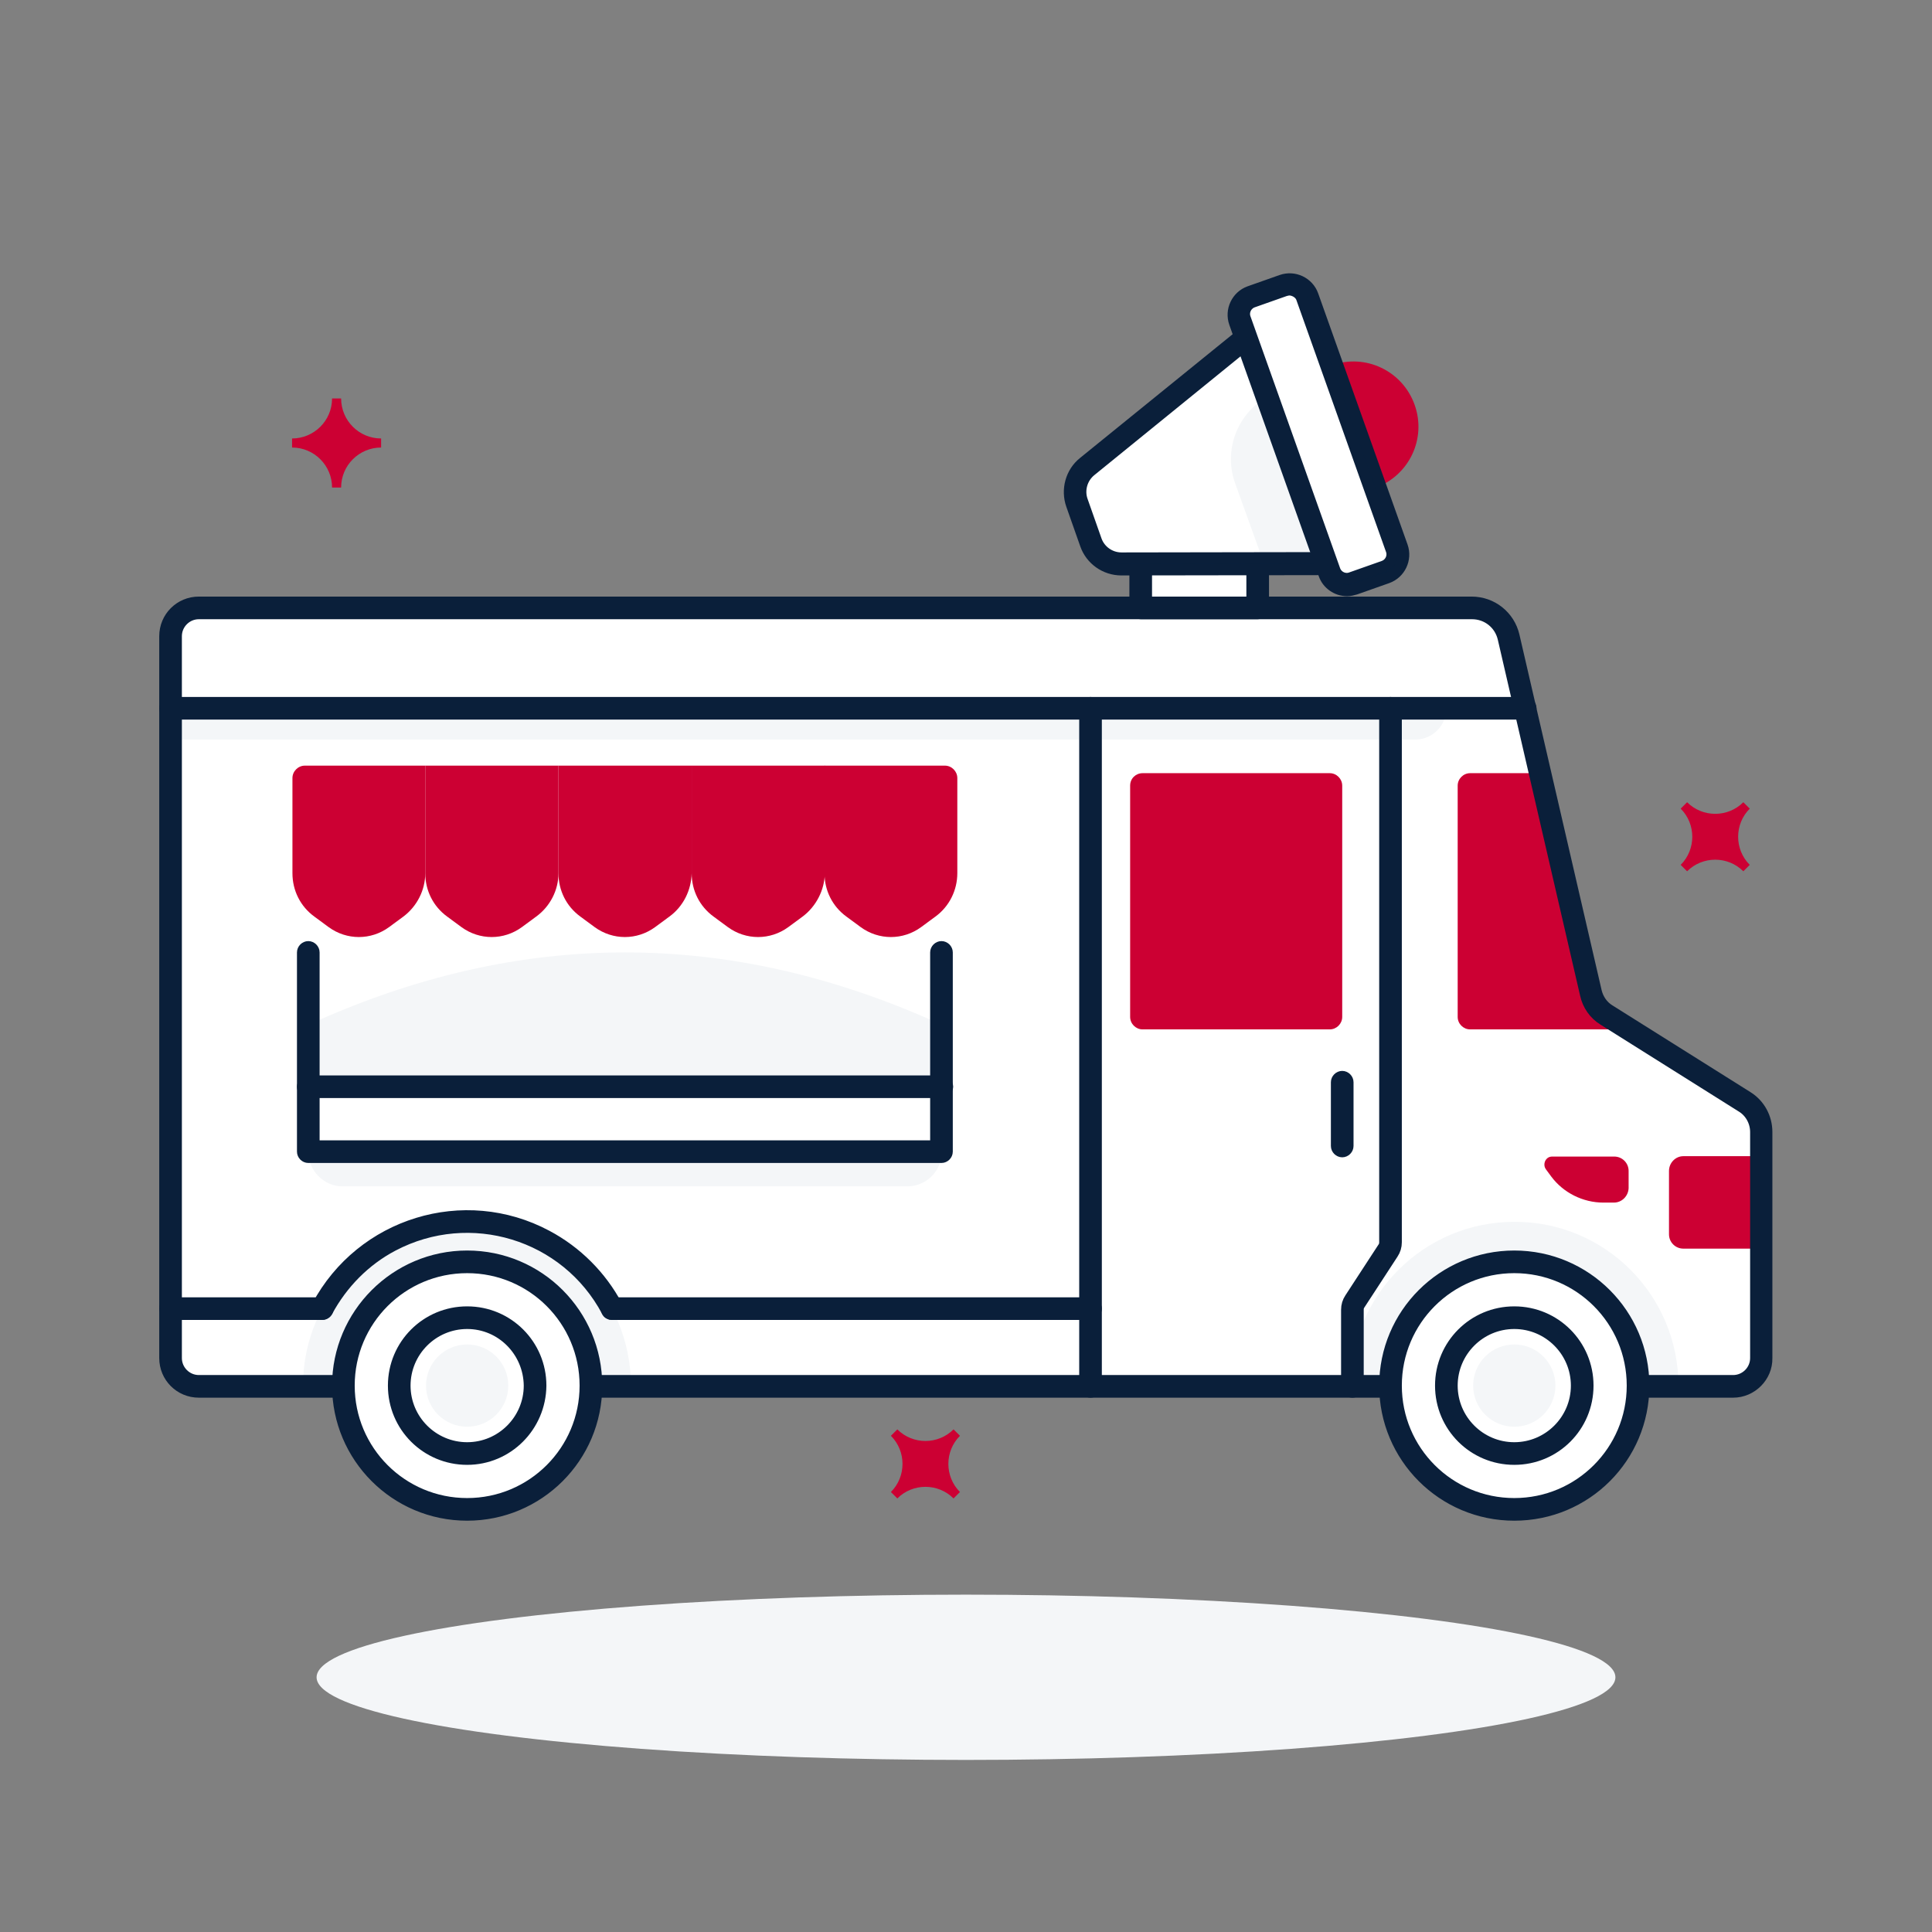
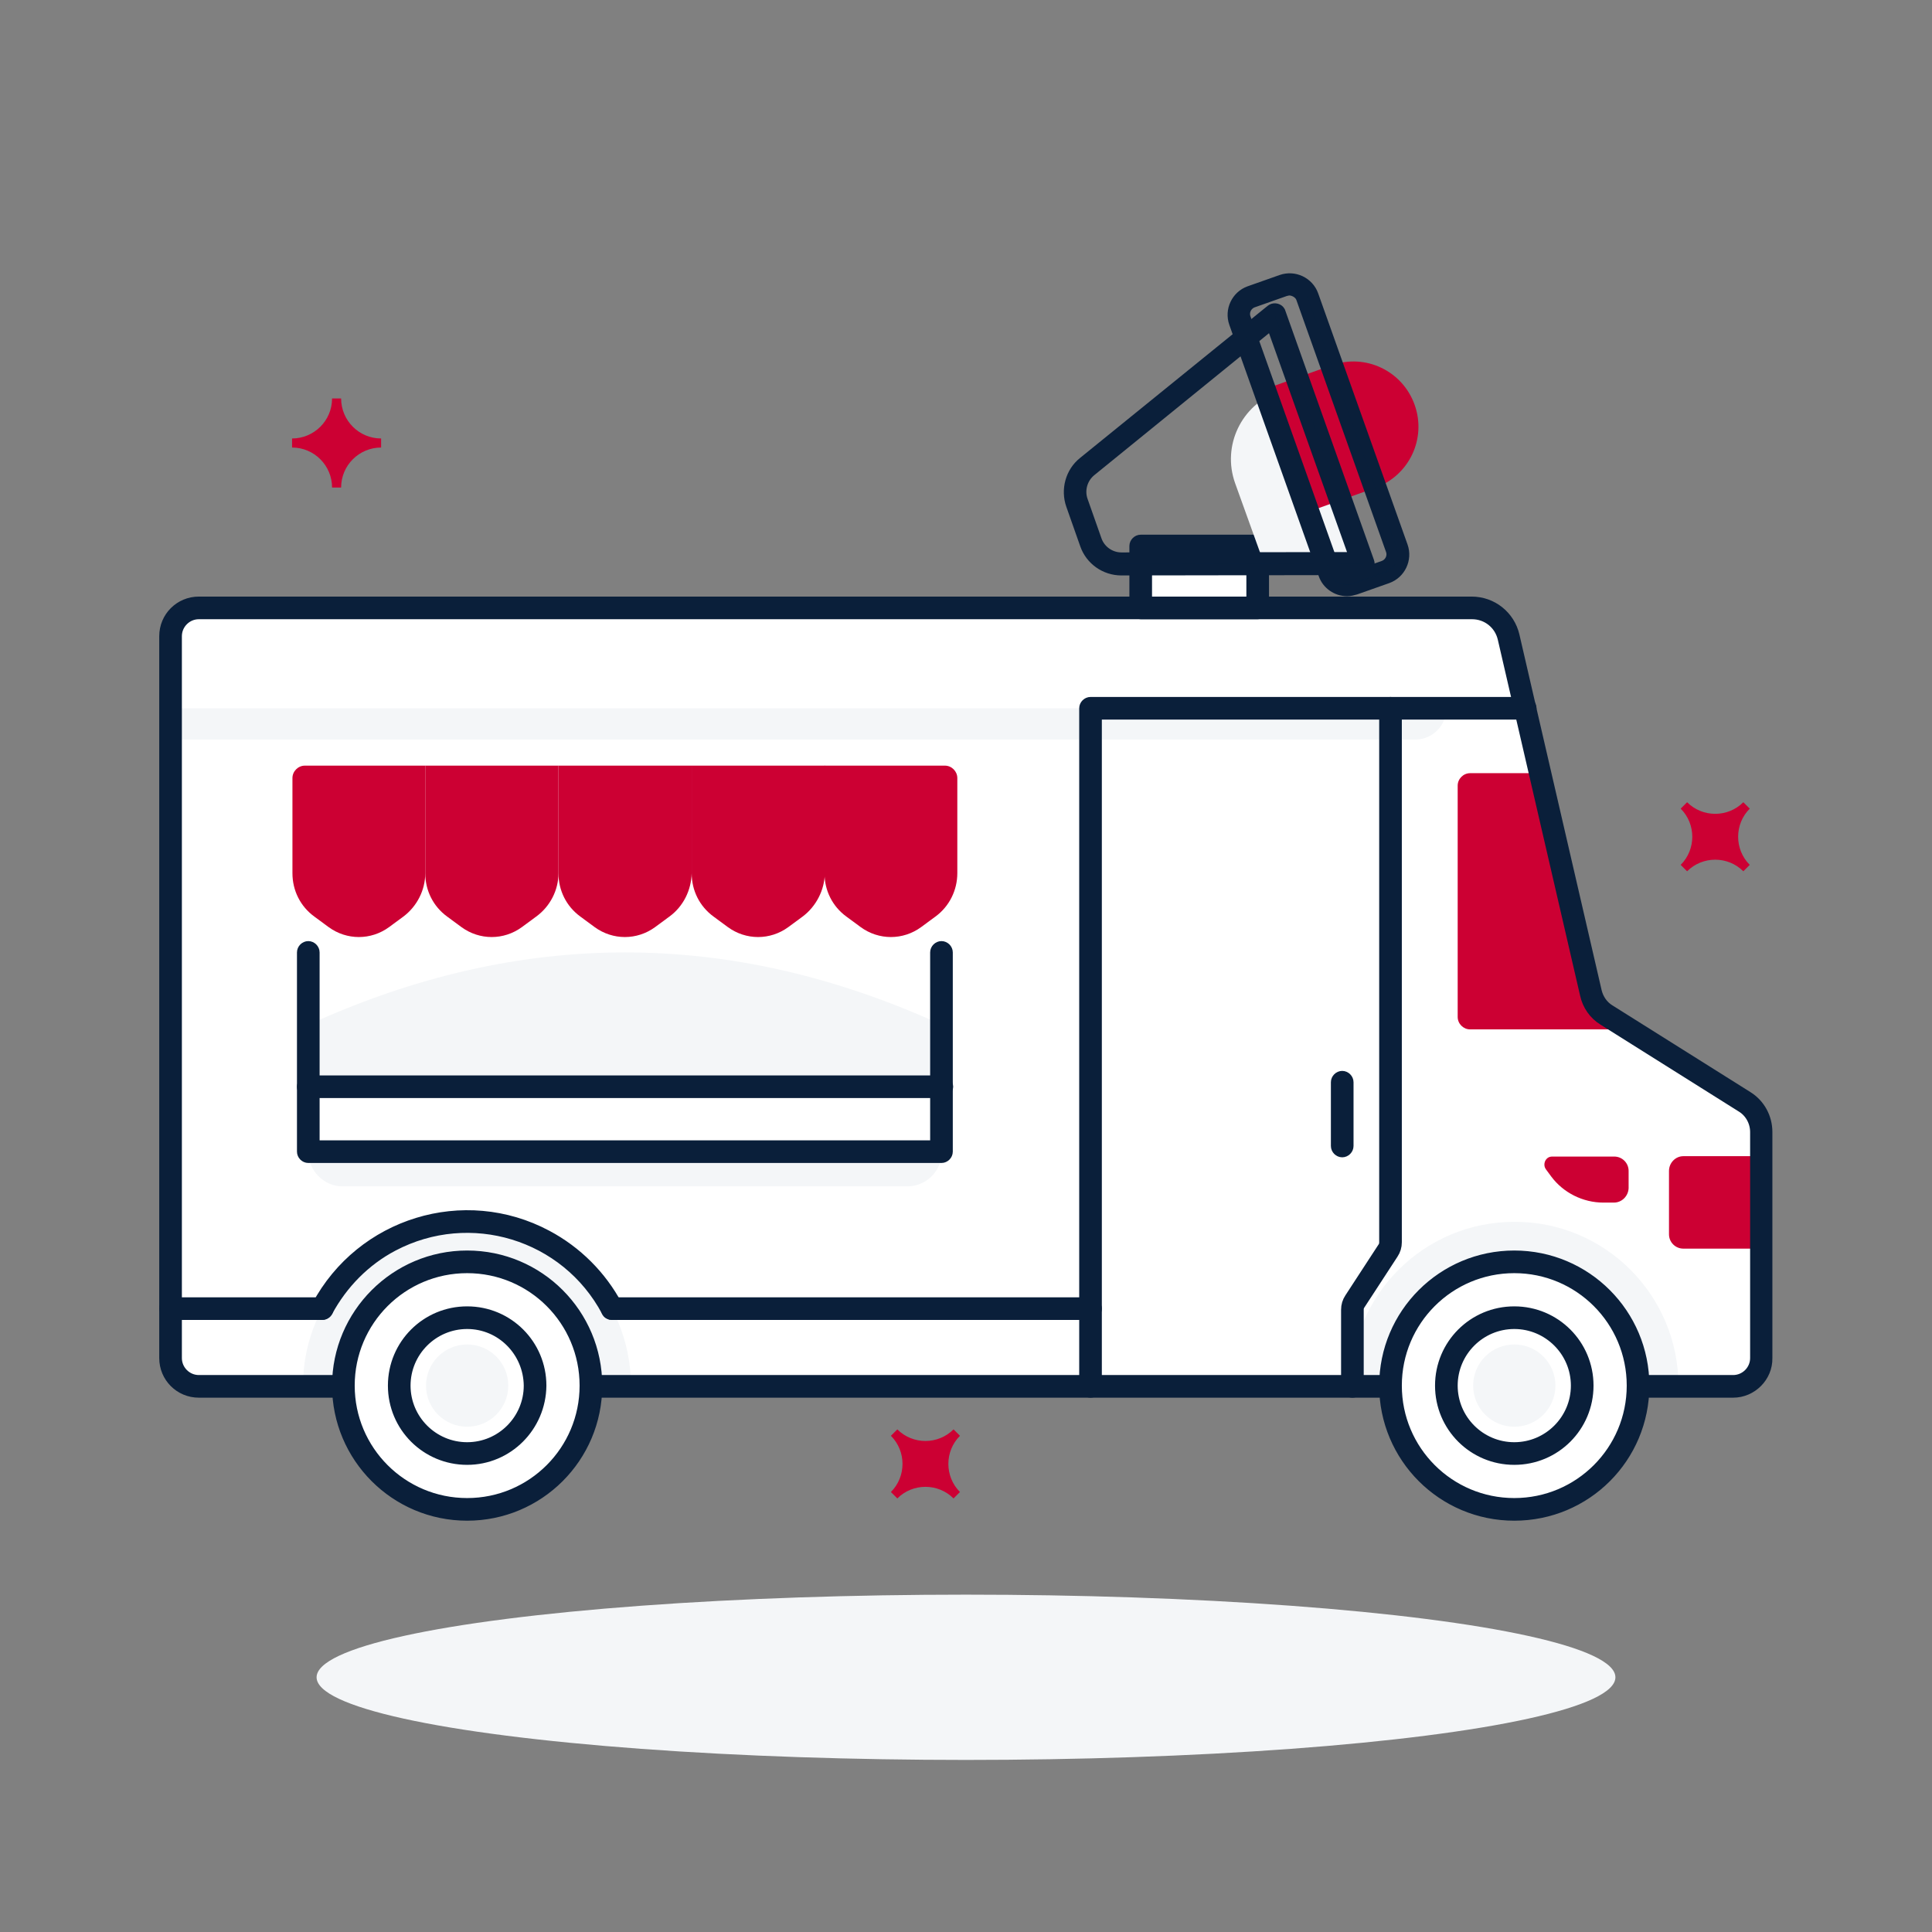
<svg xmlns="http://www.w3.org/2000/svg" version="1.1" id="Layer_1" x="0px" y="0px" viewBox="0 0 512 512" style="enable-background:new 0 0 512 512;" xml:space="preserve">
  <rect x="0" y="0" width="512" height="512" fill="#808080" stroke="none" />
  <style type="text/css">
	.st0{fill:#FFFFFF;}
	.st1{fill:#F4F6F8;}
	.st2{fill:#081F3B;stroke:#0A1F3A;stroke-width:3;stroke-miterlimit:10;}
	.st3{fill:#CC0033;}
</style>
  <path class="st0" d="M45.2,168.6v191.3c0,4.1,3.4,7.5,7.5,7.5c0,0,0,0,0,0h406.6c4.1,0,7.5-3.4,7.5-7.5l0,0v-59.9  c0-3.2-1.7-6.3-4.4-8l-36.6-23c-2.1-1.3-3.6-3.4-4.2-5.9l-21.8-94.3c-1-4.5-5.1-7.7-9.7-7.7H52.7C48.6,161.1,45.2,164.4,45.2,168.6z  " />
  <path class="st1" d="M167.2,367.2c0-24-19.5-43.5-43.5-43.4c-24,0-43.4,19.5-43.4,43.4c0,0.1,0,0.1,0,0.2h86.9  C167.2,367.3,167.2,367.3,167.2,367.2z" />
  <path class="st1" d="M444.8,367.2c0-24-19.5-43.5-43.5-43.4c-24,0-43.4,19.5-43.4,43.4c0,0.1,0,0.1,0,0.2h86.9  C444.8,367.3,444.8,367.3,444.8,367.2z" />
  <path class="st1" d="M81.7,305.2h167.9l0,0l0,0c0,5.1-4.1,9.2-9.2,9.2H90.8C85.8,314.4,81.7,310.2,81.7,305.2L81.7,305.2L81.7,305.2  z" />
-   <path class="st1" d="M45.2,187.7h338.1l0,0l0,0c0,4.6-3.7,8.3-8.3,8.3l0,0H45.2l0,0V187.7L45.2,187.7z" />
+   <path class="st1" d="M45.2,187.7h338.1l0,0l0,0c0,4.6-3.7,8.3-8.3,8.3l0,0H45.2l0,0V187.7L45.2,187.7" />
  <rect x="302.3" y="144.7" class="st0" width="31" height="16.4" />
  <path class="st2" d="M333.3,162.6h-31c-0.8,0-1.5-0.7-1.5-1.5v-16.4c0-0.8,0.7-1.5,1.5-1.5h31c0.8,0,1.5,0.7,1.5,1.5v16.4  C334.8,161.9,334.1,162.6,333.3,162.6z M303.8,159.6h28v-13.4h-28V159.6z" />
  <path class="st1" d="M249.5,288H81.7l0-16.4c56-25.6,111.9-25.6,167.9,0L249.5,288z" />
  <path class="st3" d="M446.1,306.4h20.6l0,0v24.5l0,0h-20.6c-2.1,0-3.8-1.7-3.8-3.8v0v-16.8C442.3,308.2,444,306.4,446.1,306.4  L446.1,306.4z" />
  <path class="st3" d="M427.7,318.7h-2.8c-5.4,0-10.6-2.6-13.8-6.9l-1.4-1.9c-0.7-0.9-0.5-2.3,0.4-3c0.4-0.3,0.8-0.4,1.3-0.4h16.4  c2.1,0,3.8,1.7,3.8,3.8c0,0,0,0,0,0v4.6C431.5,317,429.8,318.7,427.7,318.7z" />
  <path class="st3" d="M425.8,269c-2.1-1.3-3.6-3.4-4.2-5.9l-13.5-58.2h-18.5c-1.8,0-3.3,1.5-3.3,3.3v0v61.3c0,1.8,1.5,3.3,3.3,3.3  c0,0,0,0,0,0H432L425.8,269z" />
  <path class="st3" d="M106.9,242.9l-3.8,2.8c-4.8,3.5-11.2,3.5-16,0l-3.8-2.8c-3.7-2.7-5.8-6.9-5.8-11.5v-25.2c0-1.8,1.5-3.3,3.3-3.3  h0h31.9v28.5C112.7,235.9,110.5,240.2,106.9,242.9z" />
  <path class="st3" d="M142.1,242.9l-3.8,2.8c-4.8,3.5-11.2,3.5-16,0l-3.8-2.8c-3.7-2.7-5.8-6.9-5.8-11.5v-28.5H148v28.5  C148,235.9,145.8,240.2,142.1,242.9z" />
  <path class="st3" d="M177.4,242.9l-3.8,2.8c-4.8,3.5-11.2,3.5-16,0l-3.8-2.8c-3.7-2.7-5.8-6.9-5.8-11.5v-28.5h35.3v28.5  C183.2,235.9,181.1,240.2,177.4,242.9z" />
  <path class="st3" d="M212.7,242.9l-3.8,2.8c-4.8,3.5-11.2,3.5-16,0l-3.8-2.8c-3.7-2.7-5.8-6.9-5.8-11.5v-28.5h35.3v28.5  C218.5,235.9,216.3,240.2,212.7,242.9z" />
  <path class="st3" d="M247.9,242.9l-3.8,2.8c-4.8,3.5-11.2,3.5-16,0l-3.8-2.8c-3.7-2.7-5.8-6.9-5.8-11.5v-28.5h31.9  c1.8,0,3.3,1.5,3.3,3.3c0,0,0,0,0,0v25.2C253.7,235.9,251.6,240.2,247.9,242.9z" />
  <path class="st2" d="M459.3,368.9H52.7c-5,0-9-4-9-9V168.6c0-5,4-9,9-9h337.3c5.4,0,10,3.7,11.2,8.9l21.8,94.3  c0.5,2,1.7,3.8,3.5,4.9l36.6,23c3.2,2,5.1,5.5,5.1,9.3v59.9C468.3,364.8,464.2,368.9,459.3,368.9z M52.7,162.6c-3.3,0-6,2.7-6,6  v191.3c0,3.3,2.7,6,6,6h406.6c3.3,0,6-2.7,6-6v-59.9c0-2.7-1.4-5.3-3.7-6.7l-36.6-23c-2.5-1.5-4.2-4-4.8-6.8l-21.8-94.3  c-0.9-3.9-4.3-6.6-8.3-6.6H52.7z" />
-   <path class="st3" d="M302.8,204.9h49.6c1.8,0,3.3,1.5,3.3,3.3v61.3c0,1.8-1.5,3.3-3.3,3.3h-49.6c-1.8,0-3.3-1.5-3.3-3.3v-61.3  C299.5,206.3,301,204.9,302.8,204.9z" />
  <path class="st2" d="M289,368.9c-0.8,0-1.5-0.7-1.5-1.5V187.7c0-0.8,0.7-1.5,1.5-1.5h115.2c0.8,0,1.5,0.7,1.5,1.5s-0.7,1.5-1.5,1.5  H290.5v178.2C290.5,368.2,289.8,368.9,289,368.9z" />
  <path class="st2" d="M358.4,368.9c-0.8,0-1.5-0.7-1.5-1.5v-20.3c0-1.1,0.3-2.1,0.9-3l8.8-13.5c0.3-0.4,0.4-0.9,0.4-1.4V187.7  c0-0.8,0.7-1.5,1.5-1.5s1.5,0.7,1.5,1.5v141.5c0,1.1-0.3,2.1-0.9,3l-8.8,13.5c-0.3,0.4-0.4,0.9-0.4,1.4v20.3  C359.9,368.2,359.2,368.9,358.4,368.9z" />
  <path class="st2" d="M355.7,305.2c-0.8,0-1.5-0.7-1.5-1.5v-16.9c0-0.8,0.7-1.5,1.5-1.5s1.5,0.7,1.5,1.5v16.9  C357.2,304.5,356.5,305.2,355.7,305.2z" />
  <path class="st2" d="M249.5,306.7H81.7c-0.8,0-1.5-0.7-1.5-1.5v-52.8c0-0.8,0.7-1.5,1.5-1.5s1.5,0.7,1.5,1.5v51.3H248v-51.3  c0-0.8,0.7-1.5,1.5-1.5s1.5,0.7,1.5,1.5v52.8C251,306,250.3,306.7,249.5,306.7z" />
  <path class="st2" d="M249.5,289.5H81.7c-0.8,0-1.5-0.7-1.5-1.5s0.7-1.5,1.5-1.5h167.9c0.8,0,1.5,0.7,1.5,1.5  S250.3,289.5,249.5,289.5z" />
-   <path class="st2" d="M289,189.2H45.2c-0.8,0-1.5-0.7-1.5-1.5s0.7-1.5,1.5-1.5H289c0.8,0,1.5,0.7,1.5,1.5S289.8,189.2,289,189.2z" />
  <path class="st2" d="M289,348.3H162.2c-0.8,0-1.5-0.7-1.5-1.5s0.7-1.5,1.5-1.5H289c0.8,0,1.5,0.7,1.5,1.5S289.8,348.3,289,348.3z" />
  <path class="st2" d="M85.4,348.3H45.2c-0.8,0-1.5-0.7-1.5-1.5s0.7-1.5,1.5-1.5h40.2c0.8,0,1.5,0.7,1.5,1.5S86.2,348.3,85.4,348.3z" />
-   <path class="st0" d="M361.2,149.4l-64,0.1c-3.7,0-6.9-2.3-8.2-5.7l-3.7-10.5c-1.2-3.4-0.1-7.3,2.7-9.6l49.7-40.3L361.2,149.4z" />
  <path class="st1" d="M335,149.4l24.7-0.1l-16.8-47l-4.1,1.5c-9.8,3.5-15,14.3-11.5,24.2l0,0L335,149.4z" />
  <path class="st3" d="M336.7,102.6l16.2-5.8c9-3.2,18.8,1.5,22,10.5l0,0l0,0c3.2,9-1.5,18.8-10.5,22l0,0l-16.2,5.8l0,0L336.7,102.6  L336.7,102.6z" />
  <path class="st2" d="M297.2,151c-4.3,0-8.1-2.7-9.5-6.7l-3.7-10.5c-1.4-4-0.2-8.6,3.2-11.3l49.7-40.3c0.6-0.5,1.6-0.4,2.1,0.2  c0.1,0.1,0.2,0.3,0.2,0.4l23.5,66.1c0.3,0.8-0.1,1.6-0.9,1.9c-0.2,0.1-0.3,0.1-0.5,0.1L297.2,151L297.2,151z M337,85.8l-48,39  c-2.3,1.9-3.2,5.1-2.2,7.9l3.7,10.5c1,2.8,3.7,4.7,6.7,4.7h0l61.9-0.1L337,85.8z" />
-   <path class="st0" d="M331.6,78.7l8.5-3c2.6-0.9,5.4,0.4,6.4,3l23.7,66.6c0.9,2.6-0.4,5.4-3,6.4l-8.5,3c-2.6,0.9-5.4-0.4-6.4-3  L328.6,85C327.7,82.4,329,79.6,331.6,78.7z" />
  <path class="st2" d="M357,156.5c-2.7,0-5.2-1.7-6.1-4.3l-23.7-66.6c-1.2-3.4,0.6-7.1,3.9-8.3c0,0,0,0,0,0l8.5-3  c3.4-1.2,7.1,0.6,8.3,3.9l23.7,66.6c1.2,3.4-0.6,7.1-3.9,8.3c0,0,0,0,0,0l-8.5,3C358.5,156.3,357.8,156.5,357,156.5z M341.8,76.8  c-0.4,0-0.8,0.1-1.2,0.2l-8.5,3c-1.8,0.6-2.8,2.6-2.1,4.4c0,0,0,0,0,0l23.7,66.6c0.6,1.8,2.6,2.8,4.4,2.1l8.5-3l0,0  c1.8-0.6,2.8-2.6,2.1-4.4l-23.7-66.6C344.6,77.8,343.2,76.9,341.8,76.8z" />
  <circle class="st0" cx="401.3" cy="367.2" r="32.8" />
  <path class="st2" d="M401.3,401.5c-19,0-34.3-15.4-34.3-34.3c0-19,15.4-34.3,34.3-34.3c19,0,34.3,15.4,34.3,34.3l0,0  C435.6,386.2,420.3,401.5,401.3,401.5z M401.3,335.9c-17.3,0-31.3,14-31.3,31.3c0,17.3,14,31.3,31.3,31.3c17.3,0,31.3-14,31.3-31.3  c0,0,0,0,0,0C432.6,349.9,418.6,335.9,401.3,335.9L401.3,335.9z" />
  <circle class="st1" cx="401.3" cy="367.2" r="10.9" />
  <path class="st2" d="M401.3,386.7c-10.8,0-19.5-8.7-19.5-19.5s8.7-19.5,19.5-19.5s19.5,8.7,19.5,19.5c0,0,0,0,0,0  C420.8,378,412.1,386.7,401.3,386.7z M401.3,350.7c-9.1,0-16.5,7.4-16.5,16.5s7.4,16.5,16.5,16.5s16.5-7.4,16.5-16.5c0,0,0,0,0,0  C417.8,358.1,410.4,350.7,401.3,350.7z" />
  <circle class="st0" cx="123.8" cy="367.2" r="32.8" />
  <path class="st2" d="M123.8,401.5c-19,0-34.3-15.4-34.3-34.3s15.4-34.3,34.3-34.3c19,0,34.3,15.4,34.3,34.3l0,0  C158.1,386.2,142.7,401.5,123.8,401.5z M123.8,335.9c-17.3,0-31.3,14-31.3,31.3s14,31.3,31.3,31.3c17.3,0,31.3-14,31.3-31.3  c0,0,0,0,0,0C155.1,349.9,141.1,335.9,123.8,335.9L123.8,335.9z" />
  <circle class="st1" cx="123.8" cy="367.2" r="10.9" />
  <path class="st2" d="M123.8,386.7c-10.8,0-19.5-8.7-19.5-19.5c0-10.8,8.7-19.5,19.5-19.5s19.5,8.7,19.5,19.5c0,0,0,0,0,0  C143.2,378,134.5,386.7,123.8,386.7z M123.8,350.7c-9.1,0-16.5,7.4-16.5,16.5c0,9.1,7.4,16.5,16.5,16.5s16.5-7.4,16.5-16.5  c0,0,0,0,0,0C140.2,358.1,132.9,350.7,123.8,350.7z" />
  <path class="st2" d="M162.2,348.3c-0.6,0-1.1-0.3-1.3-0.8c-10.9-20.5-36.3-28.2-56.8-17.4c-7.4,3.9-13.4,10-17.4,17.4  c-0.4,0.7-1.3,1-2,0.6s-1-1.3-0.6-2c11.7-21.9,38.9-30.3,60.8-18.6c7.9,4.2,14.4,10.7,18.6,18.6c0.4,0.7,0.1,1.6-0.6,2  C162.6,348.2,162.4,348.3,162.2,348.3L162.2,348.3z" />
  <ellipse class="st1" cx="256" cy="444.5" rx="172.1" ry="21.9" />
  <path class="st3" d="M77.4,118.6v-2.4c5.8,0,10.6-4.7,10.6-10.6h2.4c0,5.8,4.7,10.6,10.6,10.6c0,0,0,0,0,0v2.4  c-5.8,0-10.6,4.7-10.6,10.6l0,0H88C88,123.4,83.3,118.6,77.4,118.6z" />
  <path class="st3" d="M236.1,380.5l1.7-1.7c4.1,4.1,10.8,4.1,14.9,0c0,0,0,0,0,0l1.7,1.7c-4.1,4.1-4.1,10.8,0,14.9c0,0,0,0,0,0  l-1.7,1.7c-4.1-4.1-10.8-4.1-14.9,0c0,0,0,0,0,0l-1.7-1.7C240.2,391.3,240.2,384.6,236.1,380.5C236.1,380.5,236.1,380.5,236.1,380.5  z" />
  <path class="st3" d="M445.4,214.3l1.7-1.7c4.1,4.1,10.8,4.1,14.9,0l1.7,1.7c-4.1,4.1-4.1,10.8,0,14.9l-1.7,1.7  c-4.1-4.1-10.8-4.1-14.9,0l-1.7-1.7C449.5,225.1,449.5,218.4,445.4,214.3z" />
</svg>